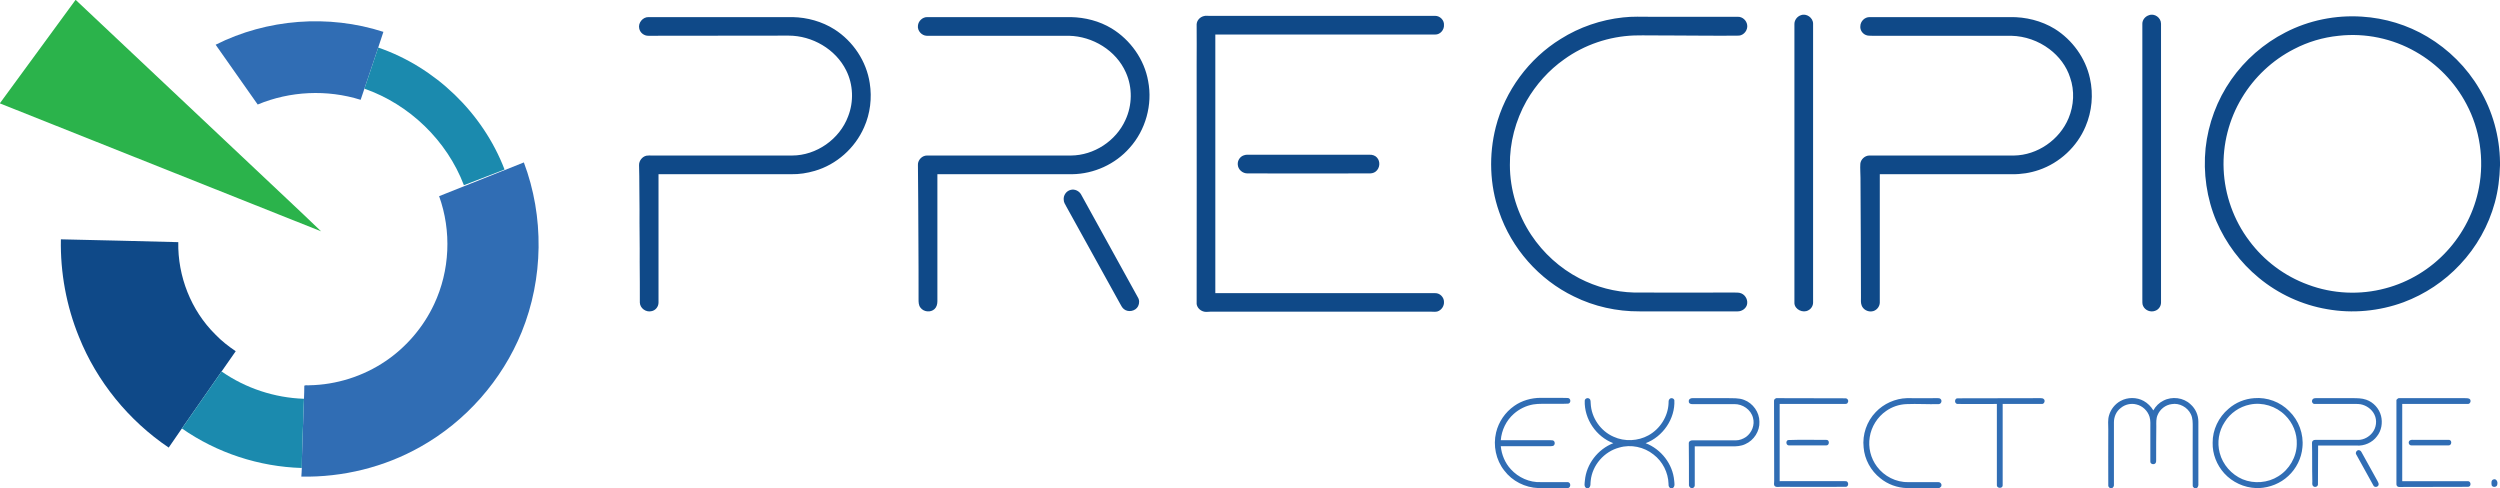
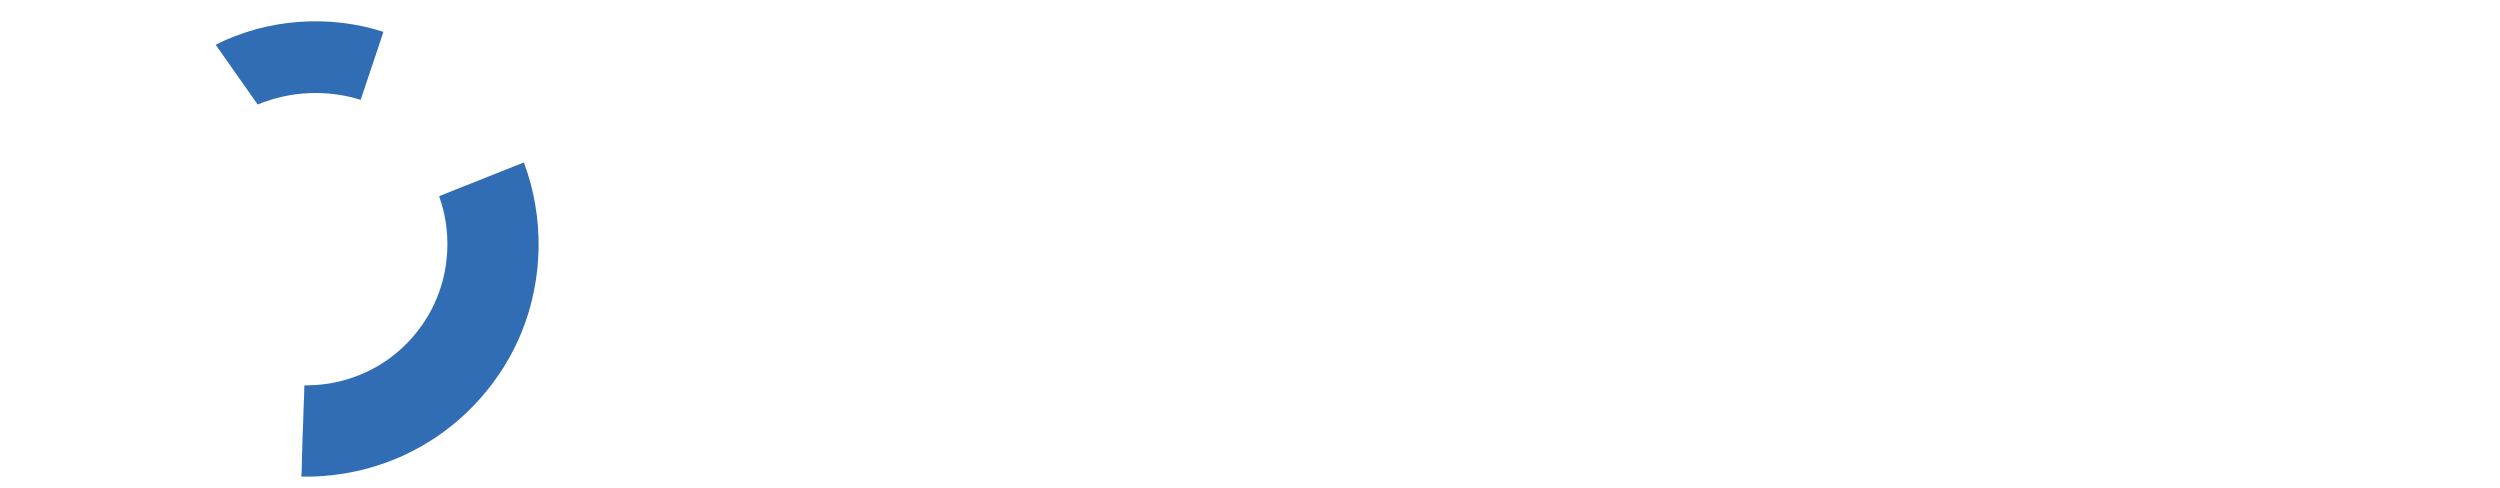
<svg xmlns="http://www.w3.org/2000/svg" version="1.2" viewBox="0 0 1593 311" width="1593" height="311">
  <title>d80ae417-b29a-4736-afa2-0f5e3beae51b-svg</title>
  <style>
		.s0 { fill: #2bb34b } 
		.s1 { fill: #0f4988 } 
		.s2 { fill: #306db4 } 
		.s3 { fill: #1b8aae } 
	</style>
  <g id="#2bb34bff">
-     <path id="Layer" class="s0" d="m48.1 0h0.2c44.8 42.2 89.6 84.4 134.4 126.6 7.3 6.9 14.7 13.8 21.9 20.8-68.2-27.1-136.4-54.4-204.6-81.5v-0.2c16-21.9 32.1-43.8 48.1-65.7z" />
-   </g>
+     </g>
  <g id="#0f4988ff">
-     <path id="Layer" fill-rule="evenodd" class="s1" d="m1147.5 9.7c3.6-1.4 7.8 1.6 7.8 5.4q0 88.9 0 177.7c0 2-1.2 4-3 4.9-3.4 2-8.6-0.4-8.9-4.4 0-59.3 0-118.5 0-177.8-0.1-2.6 1.7-5 4.1-5.8zm221.8 0c3.6-1.4 7.7 1.6 7.7 5.4q0 88.9 0 177.7c0 2.4-1.6 4.6-3.9 5.3-2.8 1-6.2-0.3-7.5-3.1-0.7-1.3-0.4-2.9-0.5-4.4q0-87.7 0-175.5c0-2.5 1.9-4.7 4.2-5.4zm-602.4 0.6c1.4-0.5 2.9-0.1 4.4-0.2q71.6 0 143.2 0c3.1 0 5.8 2.8 5.6 5.8 0.2 3.1-2.4 6.2-5.6 6.1q-70.1 0-140.1 0 0 82.4 0 164.8 70.1 0 140.1 0c3-0.1 5.6 2.6 5.6 5.5 0.2 2.7-1.6 5.4-4.3 6.2-1.3 0.3-2.6 0.1-3.9 0.1q-70.3 0-140.6 0c-1.6 0-3.2 0.4-4.7-0.2-2.1-0.7-3.8-2.5-4.1-4.7 0.1-50.9 0-101.8 0-152.7 0-8.5 0.1-17 0-25.5 0.1-2.5 2.1-4.6 4.4-5.2zm689.3 10.4c15-7.8 32.1-11.2 48.8-10.1 14.7 0.9 29.1 5.3 41.7 12.8 13.6 8.1 25.2 19.6 33.2 33.3 8.4 14 12.9 30.3 13.1 46.7v2c-0.2 8-1.2 16-3.3 23.7-4 14.7-11.7 28.4-22.2 39.5-9.9 10.6-22.3 18.9-36 24-15.5 5.7-32.5 7.3-48.7 4.4-15.9-2.7-31.1-9.7-43.5-20-11.7-9.6-21-22.1-27-36-6.2-14.6-8.5-30.8-6.9-46.6 1.7-15.6 7.3-30.7 16.3-43.6 8.8-12.6 20.8-23.1 34.5-30.1zm34 2.1c-10 1-19.7 3.9-28.5 8.5-13.7 7-25.3 17.9-33.2 31.1-8.2 13.6-12.3 29.6-11.6 45.5 0.7 16.3 6.4 32.4 16.3 45.5 9.4 12.7 22.6 22.6 37.5 28 15.7 5.9 33.2 6.7 49.4 2.3 14.8-3.9 28.5-12.2 38.9-23.5 10.5-11.3 17.8-25.6 20.6-40.7 3.4-18 0.6-37.1-8-53.2-7.3-13.9-18.7-25.6-32.3-33.3-14.8-8.5-32.2-12.1-49.1-10.2zm-1082.9-4.7c-0.8-3.5 2.3-7.3 5.9-7.2q46 0 91.9 0c9.3 0.2 18.7 2.8 26.6 7.8 11.9 7.6 20.4 20.3 22.5 34.3 1.5 9.4 0.3 19.4-3.6 28.1-5.8 13.3-17.6 23.8-31.5 27.8-4.8 1.4-9.8 2.2-14.8 2.1q-42.4 0-84.7 0 0 40.9 0 81.8c0 2.7-2 5.1-4.6 5.5-3.4 0.8-7.2-1.9-7.3-5.5 0.1-8.6-0.1-17.2-0.1-25.9 0.1-11.2-0.2-22.4-0.1-33.6-0.2-9.4 0-18.7-0.3-28-0.1-2.8 2-5.5 4.7-6.1 1.2-0.2 2.3-0.1 3.5-0.1q44.7 0 89.3 0c15.5 0 30.3-10.4 35.7-24.9 3.7-9.4 3.3-20.3-1.2-29.3-6.7-13.6-21.7-22.2-36.7-22.2-29.7 0.1-59.5 0-89.3 0.1-2.7 0.1-5.4-1.9-5.9-4.7zm177.6-1.7c0.2-3 3-5.6 6-5.5q45.8 0 91.5 0c9.1 0.2 18.1 2.5 25.9 7.2 12 7.3 20.9 19.8 23.3 33.6 2.9 15-1.6 31.2-11.8 42.5-9.1 10.4-22.7 16.6-36.5 16.8q-43 0-86 0 0 40.5 0 81c0 1.8-0.5 3.7-1.8 4.9-2.5 2.4-7 1.9-9-0.9-1.2-1.5-1.2-3.5-1.2-5.3 0.1-12.9-0.1-25.7-0.1-38.5-0.1-15.7-0.1-31.4-0.3-47.1-0.1-2.3 1.4-4.5 3.5-5.5 1.4-0.7 3.1-0.5 4.7-0.5 29.8 0 59.6 0 89.3 0 14.7-0.1 28.7-9.3 34.7-22.6 4.4-9.4 4.6-20.8 0.3-30.3-6.2-14.1-21.2-23.1-36.3-23.4q-45.3 0-90.6 0c-3.2-0.1-6-3.2-5.6-6.4zm449.3-5.3c6.1-0.7 12.2-0.4 18.3-0.4q27.4 0 54.8 0c3-0.1 5.6 2.3 6 5.2 0.5 3.2-2 6.5-5.2 6.8-14.9 0.2-29.9-0.1-44.8-0.1-7.4 0.1-14.7-0.2-22.1 0-15.9 0.6-31.6 5.9-44.5 15.2-9.8 6.9-18 16.1-24 26.5-7 12.4-10.8 26.7-10.6 40.9 0 15.8 4.9 31.4 13.6 44.5 7.7 11.6 18.3 21.2 30.6 27.6 10.8 5.6 22.8 8.8 35 9.1q31.5 0.1 63 0c1.8 0.1 3.7-0.2 5.4 0.6 2.7 1.2 4.3 4.5 3.4 7.4-0.8 2.4-3.3 4-5.8 4q-31.3 0-62.6 0c-14.4 0.1-28.9-3.1-41.8-9.5-22.2-10.7-39.8-30.6-47.7-54-6-17.2-6.6-36.2-2.1-53.9 5.9-23.1 21.1-43.7 41.4-56.2 11.9-7.5 25.6-12.2 39.7-13.7zm151.2 5.7c0-3.2 2.8-6 6-5.9q44.7 0 89.3 0c10-0.2 20.1 2.3 28.6 7.5 11.2 7 19.6 18.6 22.4 31.5 2.3 10.2 1.3 21.1-2.8 30.7-5.4 12.9-16.5 23.2-29.7 27.7-5.5 1.9-11.4 2.8-17.2 2.7q-42.1 0-84.2 0c0 27.3 0 54.6 0 81.9-0.1 2.7-2.3 5.2-5 5.5-2.7 0.4-5.7-1.2-6.6-3.9-0.6-1.6-0.4-3.4-0.4-5.1 0-25.4-0.2-50.7-0.3-76 0-3-0.3-6-0.1-9.1 0.3-2.7 2.8-5.1 5.6-5.2 30.7 0 61.5 0 92.3 0 14.9-0.2 29.1-10 34.8-23.8 3.4-8.1 3.9-17.5 1-25.8-2.3-7.3-7.1-13.6-13.2-18.2-7-5.3-15.6-8.3-24.3-8.5q-44.3 0-88.5 0c-1.4-0.1-2.9 0.1-4.2-0.5-2.2-0.9-3.7-3.2-3.5-5.5zm-392.9 82.2c1.5-0.6 3.1-0.4 4.7-0.4q37.7 0 75.5 0c1.7-0.1 3.6 0.5 4.7 1.8 2.3 2.5 1.9 6.8-0.8 8.9-1.3 1.1-3.2 1.3-4.8 1.2-25.6 0-51.2 0.1-76.8 0-3.2 0.1-6.2-2.5-6.3-5.7-0.2-2.5 1.4-5 3.8-5.8zm-110.3 22c2.5-0.7 5.3 0.6 6.6 2.8q18.1 32.8 36.2 65.6c1.1 1.7 1.1 3.9 0.2 5.7-1.6 3.2-6.3 4.1-9 1.9-1.2-0.9-1.8-2.3-2.5-3.5q-17.1-31-34.3-62c-0.7-1.3-1.6-2.6-1.6-4.2-0.3-2.8 1.6-5.6 4.4-6.3z" />
-     <path id="Layer" class="s1" d="m38.8 152.5c24.9 0.5 49.8 1.2 74.8 1.8-0.4 21.7 8.1 43.5 23.6 58.8 3.9 4.1 8.3 7.5 13 10.7-3 4.3-6 8.6-9 12.9q-12.6 18.2-25.3 36.3c-2.8 4.1-5.6 8.1-8.4 12.2-25.5-17.2-45.8-42.1-57.2-70.6-8-19.6-11.9-40.9-11.5-62.1z" />
-   </g>
+     </g>
  <g id="#306db4ff">
    <path id="Layer" class="s2" d="m137.4 28.5c32.8-16.5 72-19.5 106.9-8.2-1.1 3.3-2.2 6.6-3.3 10q-4.4 13.1-8.8 26.2c-0.8 2.4-1.6 4.7-2.4 7.1-21.4-6.7-45-5.6-65.6 3q-13.4-19.1-26.8-38.1zm142.4 96.5q27-10.7 54-21.5c13 34.5 12.5 73.9-1.4 108.1-12.5 30.7-35.6 56.9-64.5 73.1-23 13-49.5 19.5-75.9 19 0.2-1.9 0.2-3.7 0.3-5.5 0-7.7 0.5-15.3 0.6-23 0.4-7 0.4-14.1 0.8-21.1 0.1-2.8 0.2-5.6 0.2-8.3 0.9-0.6 2.2-0.1 3.2-0.3 17.2-0.3 34.3-5.7 48.6-15.4 13.3-9 24.1-21.7 30.9-36.2 10.1-21.4 11.2-46.7 3.2-68.9z" />
-     <path id="Layer" fill-rule="evenodd" class="s2" d="m964.8 258.7c4.9-3.5 11-5.2 17-5.2 5.7 0.1 11.5-0.1 17.2 0.1 2 0.1 2.2 3.2 0.3 3.6-3.8 0.2-7.7 0-11.5 0.1-3.6 0.1-7.2-0.2-10.8 0.4-4.6 0.8-8.9 2.9-12.4 6-4.8 4.2-7.8 10.4-8.3 16.8q14.7 0 29.4 0c1.2 0 2.4-0.1 3.7 0.1 1.4 0.3 1.7 2.4 0.6 3.3-0.5 0.4-1.2 0.3-1.7 0.4q-16 0-32 0c0.5 5.4 2.7 10.7 6.4 14.7 4.8 5.3 11.9 8.5 19.1 8.2 5.7 0 11.5 0 17.2 0 2 0.2 2.1 3.3 0.2 3.8h-18.9c-8.5-0.3-16.7-4.4-21.8-11.2-5.3-6.7-7.2-15.9-5.2-24.2 1.6-6.8 5.8-12.9 11.5-16.9zm45-3.4c0.1-1.4 1.9-2.1 3-1.2 0.9 0.7 0.7 2 0.8 3 0.4 9.1 6.3 17.6 14.6 21.2 7 3.2 15.5 2.8 22.2-0.9 7.3-4 12.4-11.9 12.8-20.3 0-1-0.1-2.2 0.7-2.9 0.9-0.9 2.6-0.5 3 0.8 0.6 11.8-7.3 23.3-18.3 27.4 9.9 3.8 17.3 13.3 18.2 23.9 0.1 1.6 0.7 3.6-0.9 4.7h-1.6c-0.9-0.5-1.2-1.6-1.1-2.6-0.2-7.3-3.8-14.4-9.6-18.8-6-4.8-14.4-6.6-21.8-4.4-9.6 2.5-17.2 11.2-18.2 21.1-0.3 1.6 0.3 3.6-1.3 4.7h-1.5c-1.7-1-1-3.2-0.9-4.8 0.9-10.5 8.3-20 18.1-23.8-10.9-4.1-18.6-15.4-18.2-27.1zm66.3 0.5c-0.2-1.3 1.1-2.2 2.3-2.1 7.4 0 14.9 0 22.4 0 3.5 0.1 7.2-0.2 10.5 1.1 5.7 2.1 9.8 7.9 9.8 13.9 0.3 6-3.5 11.9-9 14.3-2.7 1.3-5.8 1.5-8.7 1.4q-11.8 0-23.5 0c0 8.3 0 16.5 0 24.8 0.1 0.8-0.6 1.4-1.1 1.8h-1c-1.2-0.2-1.8-1.4-1.6-2.6 0.1-8.6-0.1-17.3-0.1-25.9-0.1-1.2 1.2-2 2.3-1.9q13.8 0 27.6 0c2.4 0 4.7-0.9 6.6-2.2 3.7-2.7 5.7-7.7 4.4-12.2-1.3-5.2-6.6-8.8-11.9-8.7-8.9 0-17.8 0-26.8 0-1 0.1-2.3-0.5-2.2-1.7zm54.3-0.5c0-0.8 0.8-1.4 1.5-1.6 14.7 0.1 29.3 0 43.9 0.1 1.4-0.1 2.4 1.5 1.6 2.7-0.3 1-1.5 0.9-2.4 0.9-13.6 0-27.3 0-41 0q0 24.6 0 49.2c14 0 27.9-0.1 41.9 0 2.1-0.2 2.4 3.3 0.4 3.6-13.9 0.1-27.9 0-41.8 0-1.1 0-2.3 0.3-3.3-0.2-1.3-0.8-0.6-2.5-0.7-3.8-0.1-16.9 0-33.9-0.1-50.9zm64.8 7.3c5.1-5.4 12.5-8.7 19.9-8.9 6.5 0 13 0.1 19.5 0 0.6 0 1.4 0 1.9 0.5 1.2 1 0.5 3.2-1.1 3.3-6.9 0.2-13.8-0.3-20.7 0-4.6 0.2-9.1 1.7-12.9 4.4-5.5 3.8-9.4 10-10.4 16.6-1.1 6.6 0.6 13.5 4.6 18.8 4.6 6.2 12.2 10.1 20 9.9q9.4 0 18.9 0c1.2-0.1 2.3 0.8 2.2 2 0.1 0.9-0.8 1.4-1.4 1.8h-20.7c-6.1-0.2-12.2-2.4-16.9-6.3-6-4.7-10-12-10.6-19.6-0.9-8.2 2-16.6 7.7-22.5zm52-5.2c-2.1-0.3-1.8-3.8 0.3-3.6 17.6-0.1 35.1 0 52.7-0.1 0.7 0 1.6 0 2.2 0.7 1 1 0.1 3.2-1.4 3q-12.5 0-24.9 0 0 25.9 0 51.9c0 2.1-3.6 2-3.7 0 0-17.3 0-34.6 0-51.9-8.4 0-16.8 0.1-25.2 0zm104-1.9c4.5-2.5 10.3-2.5 14.8 0 2.5 1.4 4.6 3.5 6.1 6 1.5-2.7 3.7-4.9 6.4-6.2 5.5-2.9 12.8-2 17.3 2.3 3.2 2.8 5 6.9 5 11.1 0 13.1 0 26.2 0 39.3 0.1 1.1 0 2.4-1.1 3h-1.5c-0.5-0.4-1.1-0.9-1-1.7-0.1-12.4 0-24.8 0-37.1 0-2.8 0.1-5.7-1.2-8.3-2.1-4.4-7.3-7.3-12.2-6.4-4 0.5-7.5 3.3-9 7-1 2.3-0.8 4.8-0.8 7.2 0 6.9-0.2 13.8-0.1 20.8-0.1 0.8 0.2 1.9-0.4 2.6-0.9 1.2-3.3 0.7-3.3-0.9 0-7.1 0-14.1 0-21.2 0-2.5 0.2-5-0.5-7.4-1.2-3.9-4.5-7-8.4-7.9-3.5-0.9-7.3 0-10 2.3-2.8 2.1-4.3 5.6-4.3 9.1q0 19.9 0 39.8c0.1 0.9-0.4 1.6-1.1 2.1h-1.5c-0.5-0.5-1.1-1-1-1.7-0.1-12 0-23.9 0-35.8 0-3-0.4-6 0.5-8.9 1.1-3.8 3.8-7.2 7.3-9.1zm68.8 5c4.5-4 10.4-6.4 16.4-6.8 8.2-0.7 16.6 2.4 22.3 8.3 6.1 5.9 9.3 14.6 8.4 23.1-0.6 6.9-3.9 13.5-9 18.2-5 4.7-11.8 7.4-18.6 7.7h-1.9c-7.7-0.3-15.1-3.7-20.3-9.4-4.8-5.3-7.6-12.4-7.4-19.5-0.1-8.2 3.8-16.3 10.1-21.6zm13.6-2.7c-6.5 1.3-12.5 5.4-16 11.1-3.8 5.7-5 13-3.2 19.7 1.9 7.4 7.5 13.8 14.6 16.8 7.3 3 16.1 2.3 22.7-1.9 7-4.3 11.7-12.3 11.8-20.5 0.3-6.9-2.6-13.7-7.4-18.4-5.8-5.8-14.5-8.5-22.5-6.8zm39.8-3c0.3-0.9 1.4-1.1 2.2-1.1q11.7 0 23.4 0c2.9 0 6 0 8.8 1 4.6 1.6 8.2 5.6 9.4 10.3 1.1 4.4 0.3 9.4-2.6 13-2.9 4-8.1 6.3-13.1 5.9q-12.2 0-24.4 0c-0.1 8.2 0 16.3-0.1 24.5 0.2 1.5-1.7 2.4-2.9 1.5-1.2-0.9-0.5-2.8-0.7-4.1-0.2-7.9 0-15.8-0.2-23.7 0-1.1 1-1.9 2.1-1.8q13.7 0 27.6 0c3.4-0.1 6.6-1.9 8.7-4.5 2.6-3.2 3.2-7.9 1.4-11.6-1.6-3.4-5.1-5.9-8.8-6.6-1.9-0.3-3.8-0.2-5.7-0.2-7.9 0-15.8 0-23.7 0-1.2 0-2-1.5-1.4-2.6zm55-1.1q21.1 0 42.2 0c1.1 0.1 2.6-0.2 3.4 0.9 0.7 1.2-0.2 3-1.7 2.8q-20.8 0-41.6 0 0 24.6 0 49.2c13.9 0 27.8 0 41.7 0 2.2-0.2 2.5 3.5 0.3 3.6-14.7 0.1-29.4 0-44.1 0.1-0.9 0-1.7-0.9-1.6-1.8 0-17.9 0-35.8 0-53.7 0.4-0.4 0.8-0.9 1.4-1.1zm-389.1 26.7c8.1-0.3 16.3-0.1 24.5-0.1 2.1-0.1 2 3.5 0 3.5q-11.9 0-23.8 0c-1.8 0.2-2.4-2.7-0.7-3.4zm396.5 0.1c0.9-0.4 1.9-0.2 2.9-0.2 7.3 0 14.6-0.1 22 0 1.9 0.4 1.5 3.6-0.5 3.5q-11.8 0-23.7 0c-1.8 0-2.3-2.6-0.7-3.3zm-33.6 6.5c0.9-0.5 2.1 0.1 2.5 1 3.4 6.2 6.8 12.4 10.3 18.6 0.4 0.8 0.9 1.6 0.6 2.5-0.5 1.4-2.7 1.6-3.3 0.2q-5.5-9.8-10.9-19.7c-0.6-0.9-0.1-2.1 0.8-2.6zm86.6 18.5c1.7-0.7 2.9 1.4 2.5 2.9 0.1 2-2.8 2.5-3.6 0.9-0.2-1.3-0.5-3.3 1.1-3.8z" />
  </g>
  <g id="#1b8aaeff">
-     <path id="Layer" class="s3" d="m232.2 56.5q4.4-13.1 8.8-26.2c36.4 12.5 66.7 41.7 80.5 77.7-8.7 3.3-17.2 6.7-25.9 10-10.8-28.4-34.7-51.5-63.4-61.5zm-116.3 216.5q12.7-18.1 25.3-36.3c15.3 10.7 33.8 16.8 52.5 17.4-0.4 7-0.4 14.1-0.8 21.1-0.1 7.7-0.6 15.3-0.6 23-27.2-0.8-54.1-9.6-76.4-25.2z" />
-   </g>
+     </g>
</svg>